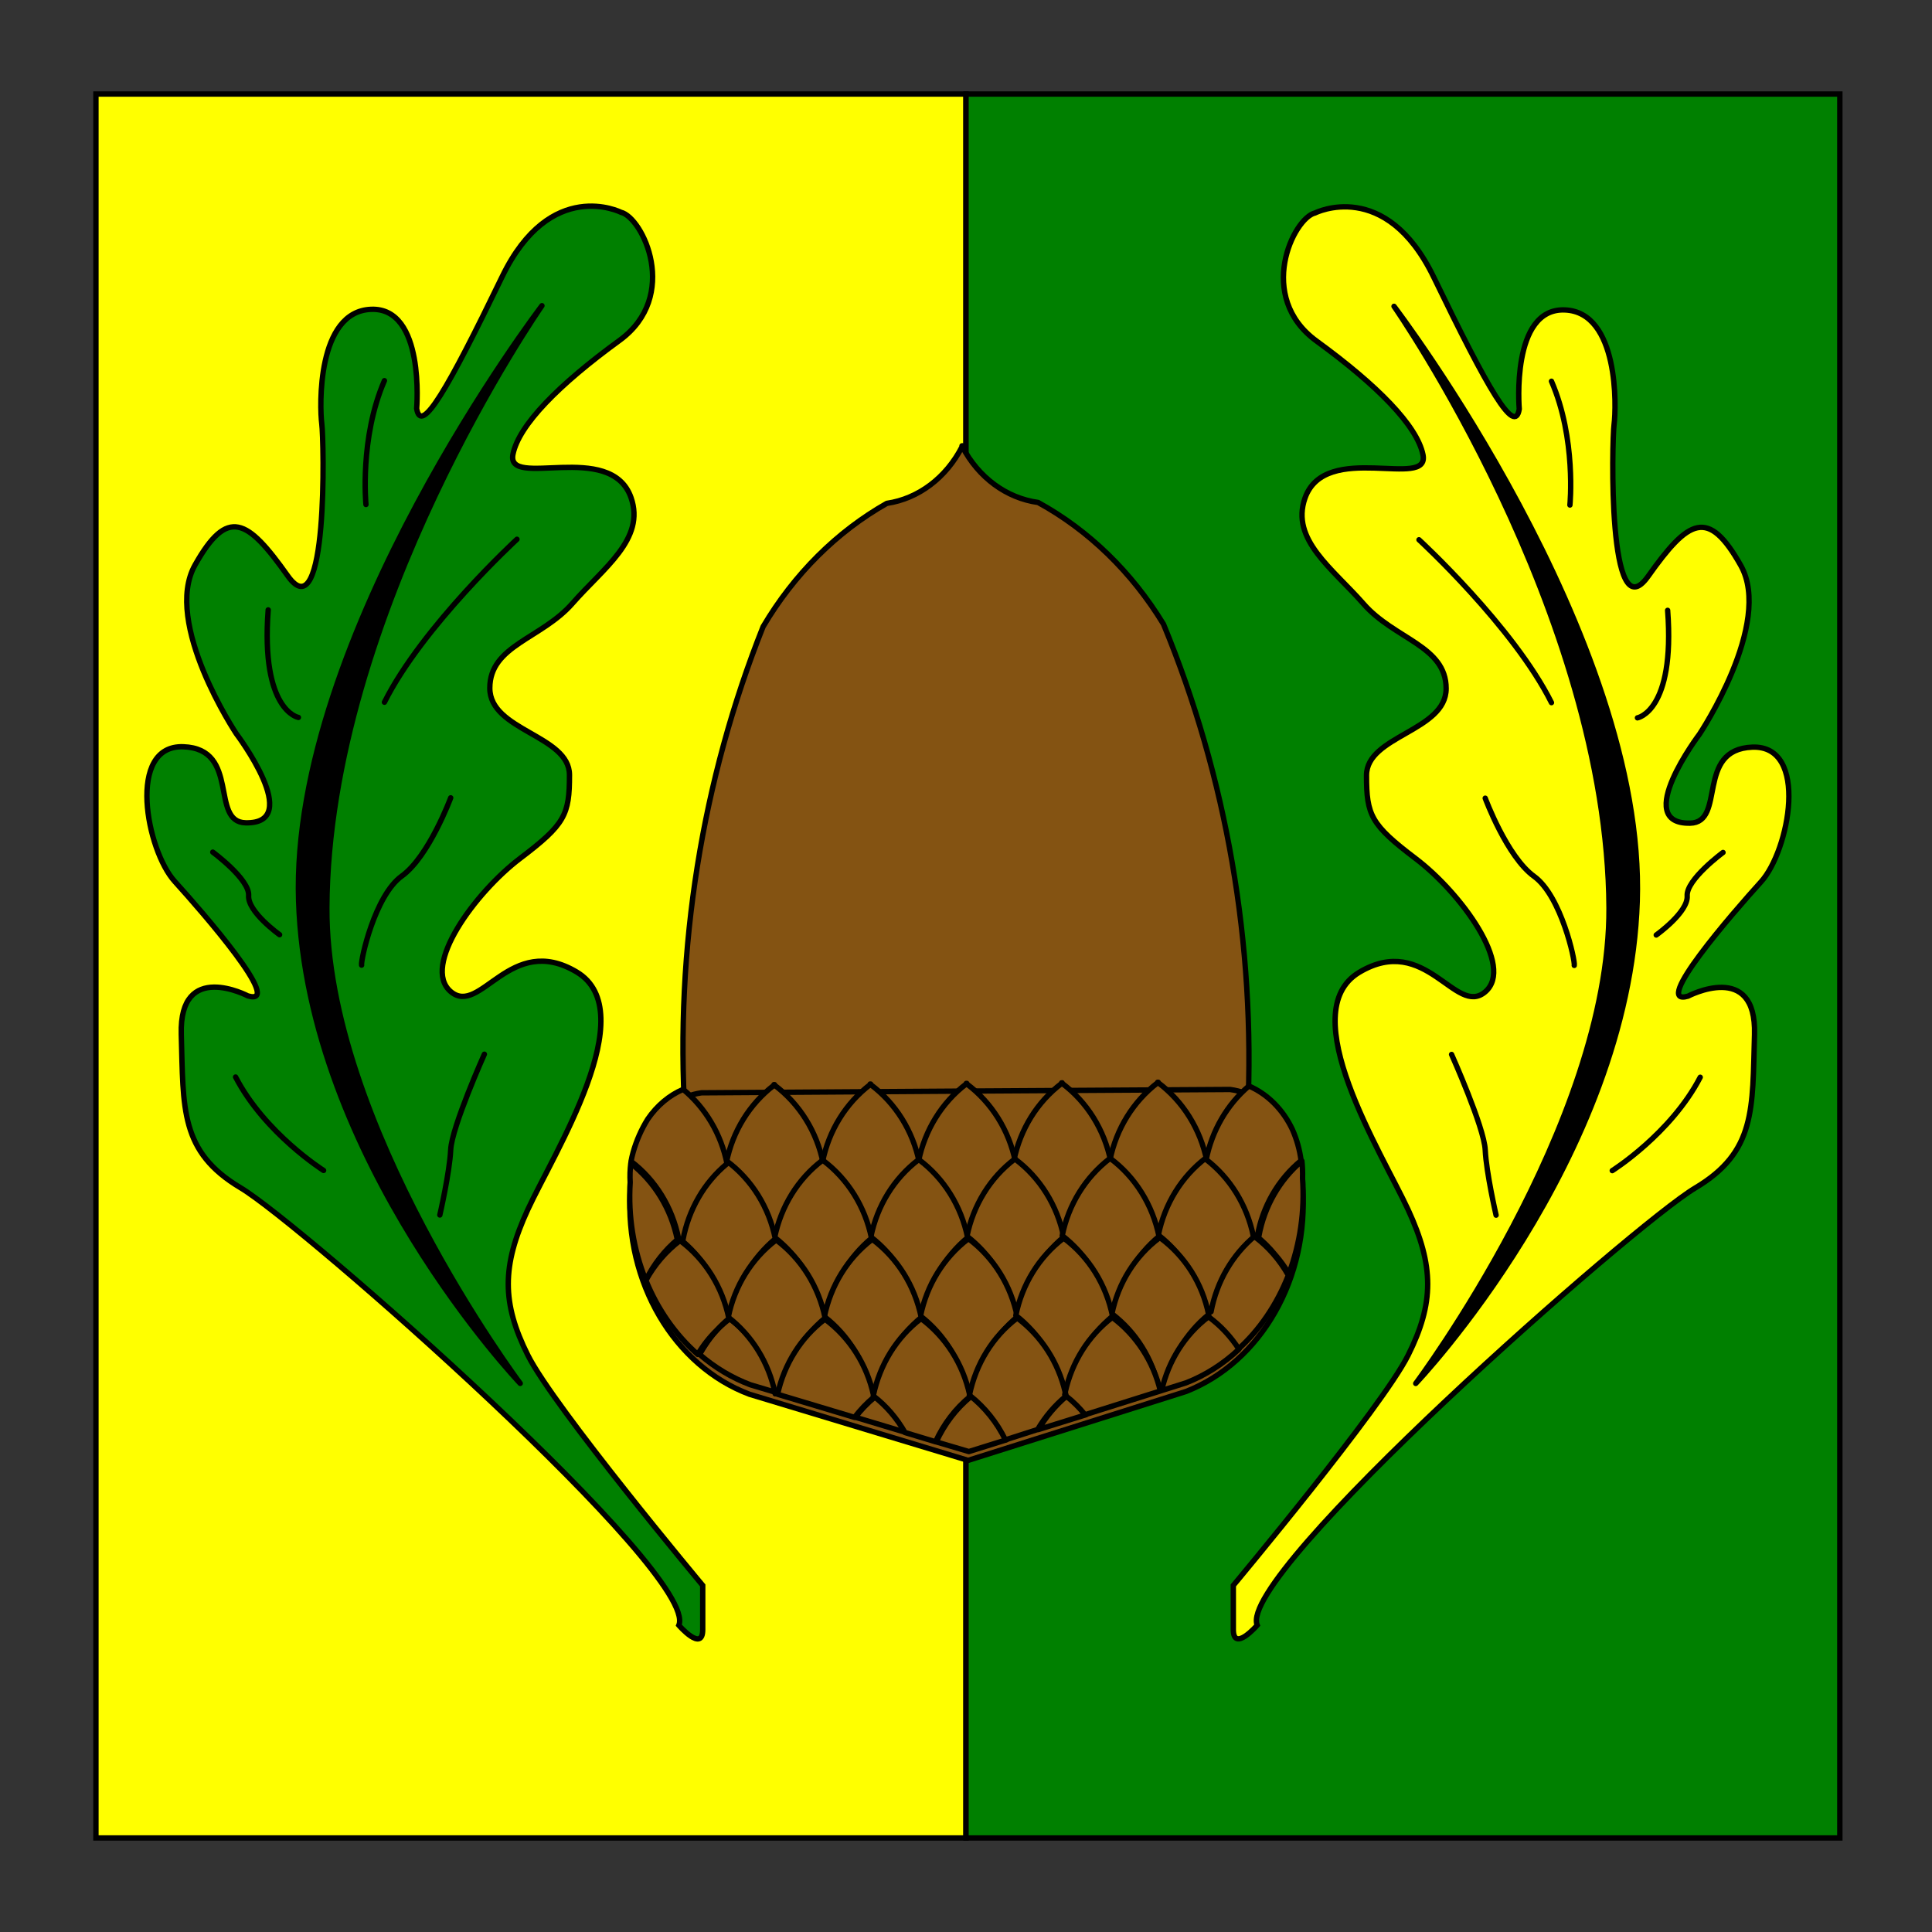
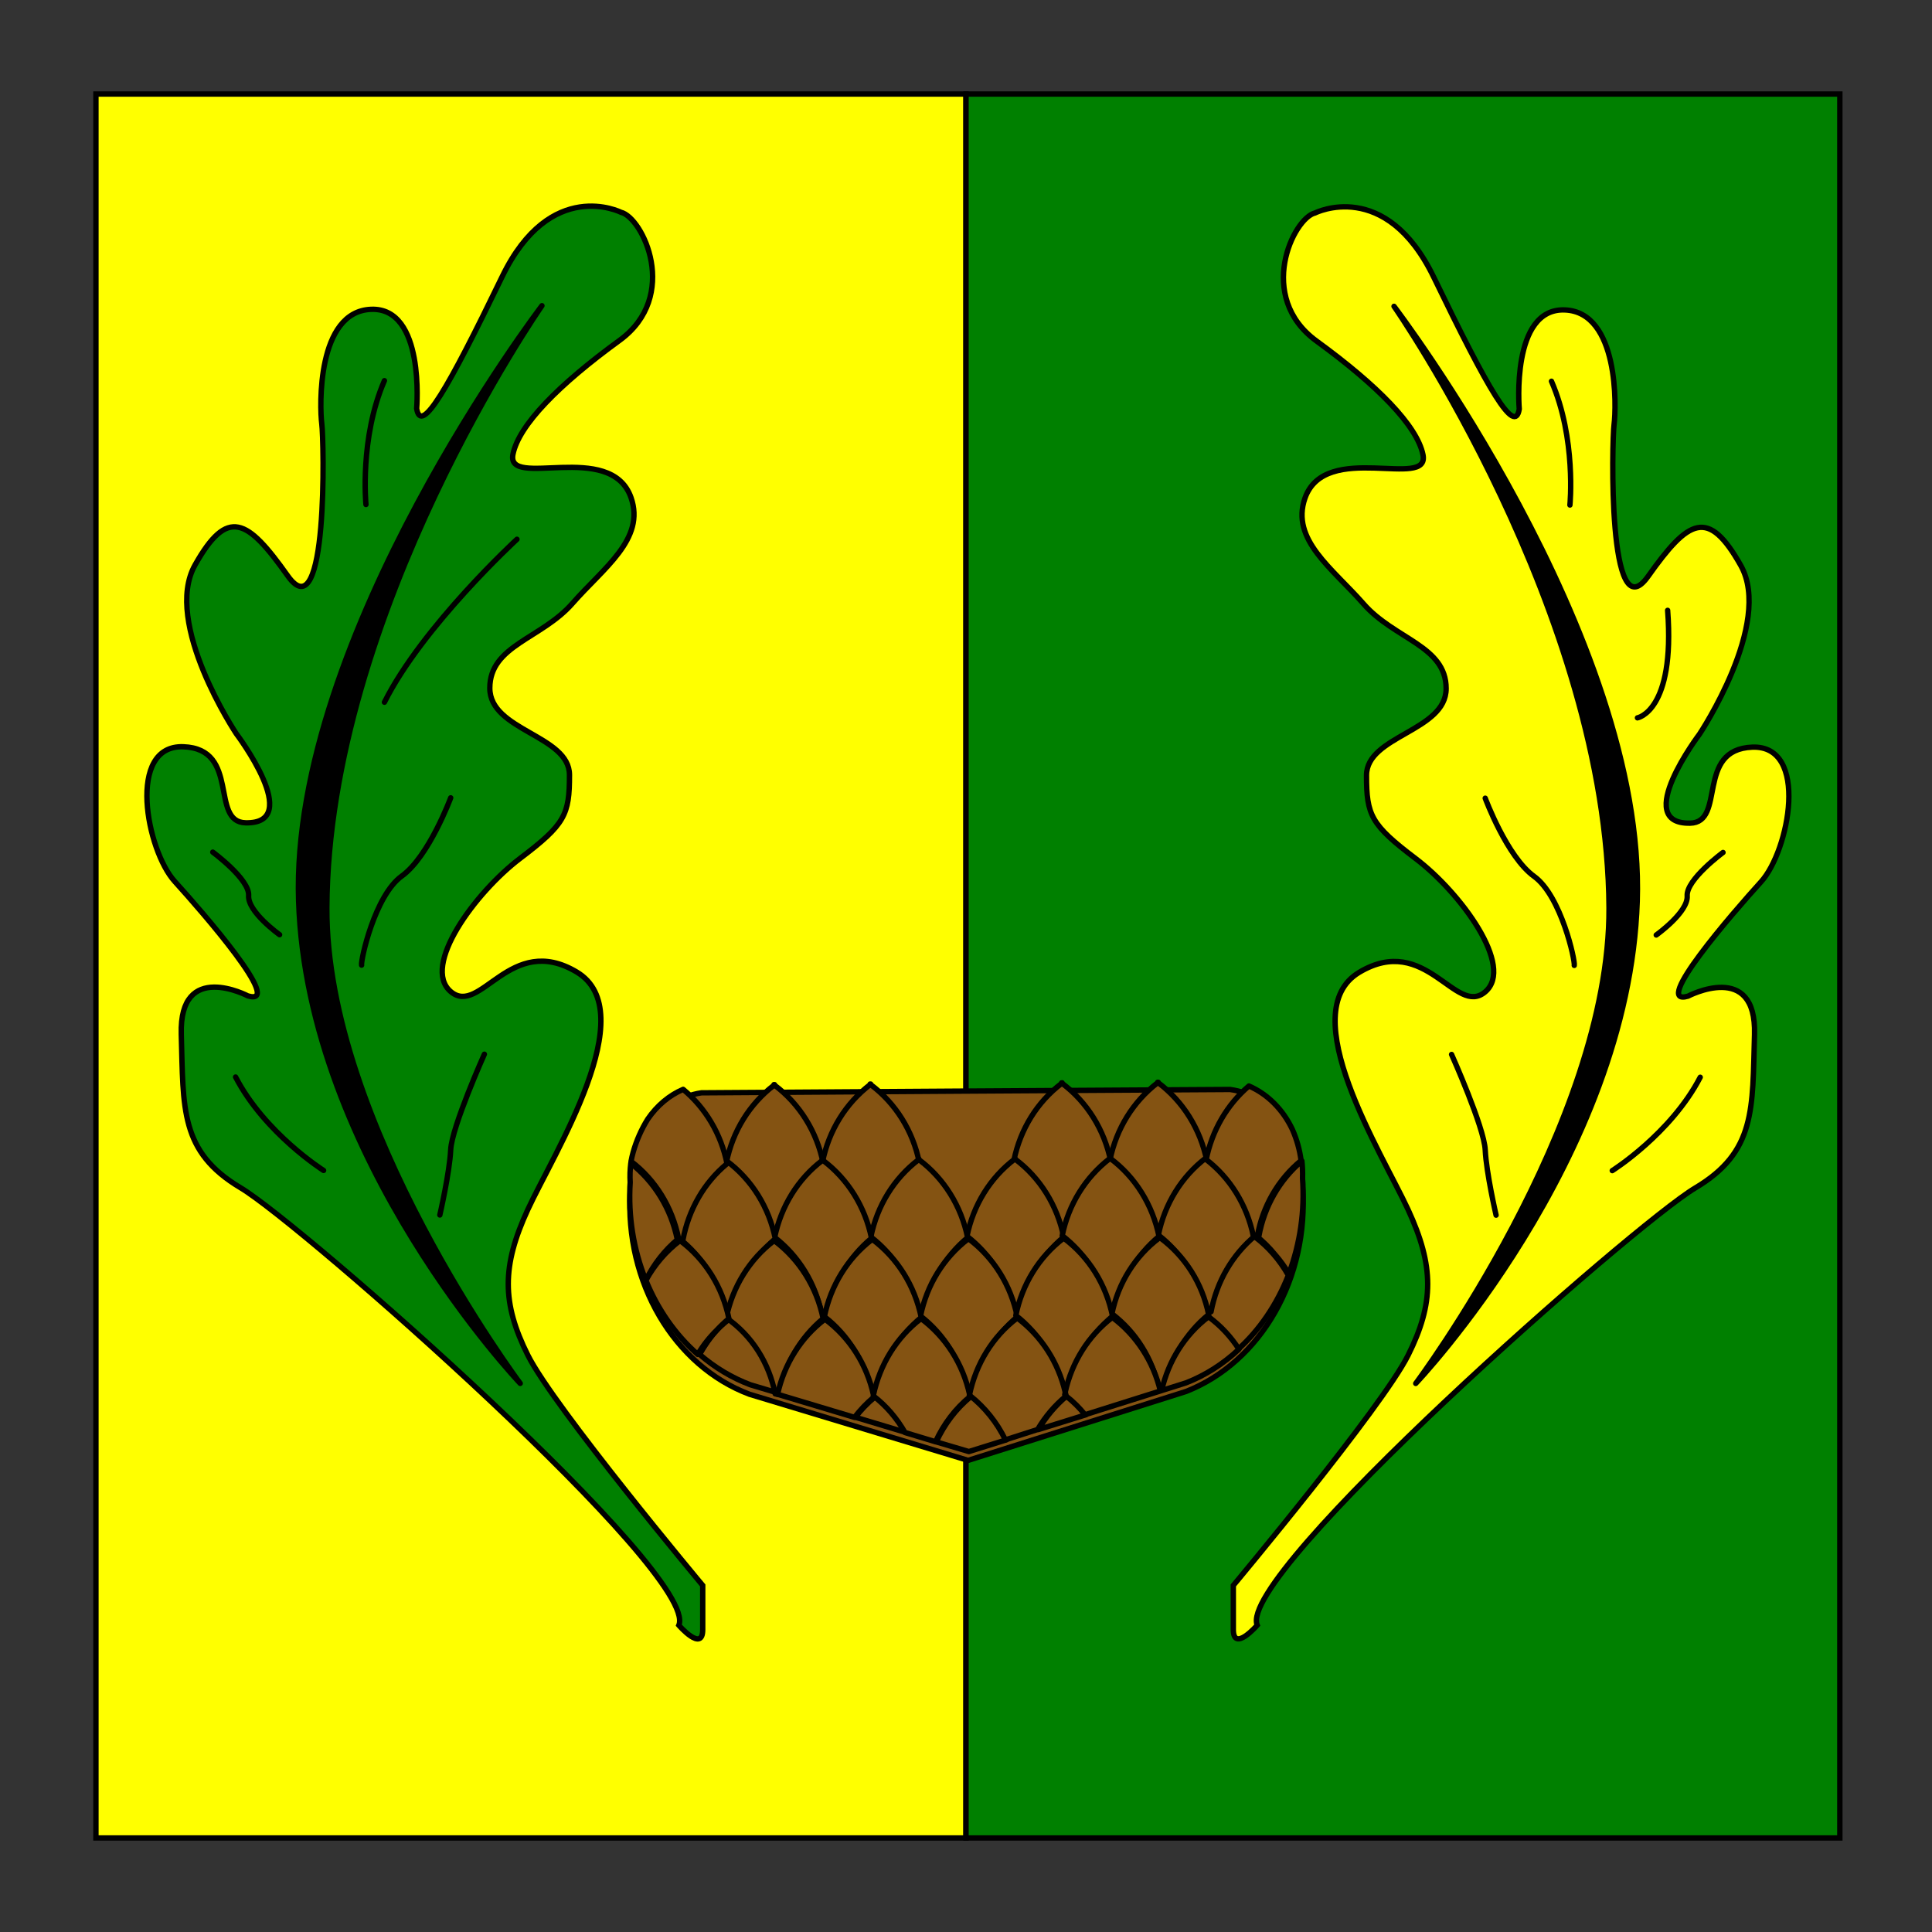
<svg xmlns="http://www.w3.org/2000/svg" version="1.1" id="Field_2_" x="0px" y="0px" width="360px" height="360px" viewBox="0 0 360 360" enable-background="new 0 0 360 360" xml:space="preserve">
  <rect x="0" y="0" width="360" height="360" fill="#333333" stroke="none" />
  <g>
    <rect id="Field_1_" x="17.875" y="17.524" fill="#FFFF00" stroke="#000000" stroke-miterlimit="10" width="162.125" height="324.953" />
    <rect id="Field" x="180" y="17.524" fill="#008000" stroke="#000000" stroke-miterlimit="10" width="162.828" height="324.953" />
  </g>
  <g>
    <path fill="#FFFF00" stroke="#000000" stroke-miterlimit="10" d="M229.811,295.418c0,0,27.719-33.182,32.574-42.894   c4.856-9.711,4.856-16.592,0-27.111c-4.855-10.521-21.515-36.821-9.104-44.24c12.409-7.42,17.938,8.362,23.47,3.642   c5.531-4.722-4.587-18.481-12.948-24.82c-8.363-6.338-9.172-8.093-9.172-15.511c0-7.418,14.837-8.228,14.837-16.187   c0-7.958-9.614-9.172-15.396-15.781s-13.613-11.958-10.907-19.692c3.779-10.793,23.336-1.486,21.988-8.093   c-1.11-5.433-8.5-12.93-19.827-21.178c-11.377-8.282-4.318-22.931-0.272-23.875c0,0,13.118-6.61,22.122,12.005   c10.19,21.072,15.104,29.541,15.915,24.549c0,0-1.617-18.886,8.499-18.481c10.116,0.405,9.577,18.211,9.173,21.313   c-0.404,3.102-1.216,38.983,6.338,28.326c7.556-10.657,11.197-12.813,17.267-2.023c6.068,10.79-7.689,31.427-7.689,31.427   s-12.714,16.809-1.752,16.59c6.742-0.134,0.941-13.758,11.598-14.163c10.657-0.404,6.88,19.29,1.619,25.089   c-5.259,5.8-20.501,23.335-13.621,21.313c0,0,12.811-6.747,12.406,7.146c-0.404,13.895,0.272,21.853-11.059,28.597   c-11.33,6.744-85.558,72.009-81.605,81.47c0,0-4.451,5.126-4.451,0.808C229.811,299.33,229.811,295.418,229.811,295.418z" />
    <g>
      <path stroke="#000000" stroke-linecap="round" stroke-linejoin="round" stroke-miterlimit="10" d="M259.755,57.078    c0,0,39.783,57.043,40.06,112.089c0.203,40.263-36.013,88.619-36.013,88.619s39.692-41.655,41.272-89.833    C306.696,118.585,259.755,57.078,259.755,57.078z" />
-       <path fill="none" stroke="#000000" stroke-linecap="round" stroke-linejoin="round" stroke-miterlimit="10" d="M264.409,100.578    c0,0,17.602,16.186,24.684,30.349" />
      <path fill="none" stroke="#000000" stroke-linecap="round" stroke-linejoin="round" stroke-miterlimit="10" d="M276.75,148.731    c0,0,4.046,10.925,9.104,14.567c5.058,3.643,7.688,15.782,7.486,16.591" />
      <path fill="none" stroke="#000000" stroke-linecap="round" stroke-linejoin="round" stroke-miterlimit="10" d="M270.48,196.481    c0,0,6.069,13.555,6.271,17.805c0.202,4.248,2.023,12.14,2.023,12.14" />
      <path fill="none" stroke="#000000" stroke-linecap="round" stroke-linejoin="round" stroke-miterlimit="10" d="M300.423,218.129    c0,0,10.925-6.879,16.389-17.4" />
      <path fill="none" stroke="#000000" stroke-linecap="round" stroke-linejoin="round" stroke-miterlimit="10" d="M308.617,174.225    c0,0,5.969-4.249,5.768-7.284c-0.203-3.035,6.677-8.093,6.677-8.093" />
      <path fill="none" stroke="#000000" stroke-linecap="round" stroke-linejoin="round" stroke-miterlimit="10" d="M305.117,133.759    c0,0,7.041-1.214,5.624-20.03" />
      <path fill="none" stroke="#000000" stroke-linecap="round" stroke-linejoin="round" stroke-miterlimit="10" d="M292.532,94.104    c0,0,1.214-12.342-3.439-23.066" />
    </g>
  </g>
  <g>
    <path fill="#008000" stroke="#000000" stroke-miterlimit="10" d="M130.944,295.424c0,0-27.732-33.198-32.591-42.915   c-4.858-9.716-4.858-16.6,0-27.125c4.859-10.526,21.526-36.839,9.11-44.263s-17.948,8.367-23.482,3.644   c-5.533-4.724,4.588-18.491,12.956-24.833c8.367-6.342,9.177-8.097,9.177-15.519s-14.845-8.231-14.845-16.194   s9.619-9.177,15.403-15.79c5.785-6.612,13.62-11.964,10.913-19.702c-3.779-10.798-23.347-1.487-21.998-8.097   c1.11-5.436,8.502-12.937,19.838-21.188c11.381-8.286,4.319-22.943,0.271-23.887c0,0-13.125-6.614-22.133,12.011   C83.365,72.649,78.448,81.123,77.638,76.128c0,0,1.619-18.896-8.503-18.491c-10.122,0.405-9.582,18.22-9.177,21.323   c0.405,3.103,1.215,39.003-6.342,28.34c-7.558-10.662-11.202-12.82-17.274-2.024c-6.073,10.795,7.692,31.443,7.692,31.443   s12.72,16.817,1.755,16.6c-6.748-0.135-0.944-13.766-11.605-14.17c-10.662-0.405-6.883,19.299-1.62,25.101   c5.263,5.803,20.513,23.347,13.63,21.323c0,0-12.82-6.75-12.416,7.152c0.405,13.9-0.271,21.861,11.065,28.61   c11.336,6.748,85.601,72.046,81.647,81.511c0,0,4.453,5.129,4.453,0.811C130.944,299.336,130.944,295.424,130.944,295.424z" />
    <g>
      <path stroke="#000000" stroke-linecap="round" stroke-linejoin="round" stroke-miterlimit="10" d="M100.985,56.962    c0,0-39.804,57.073-40.082,112.146c-0.202,40.284,36.033,88.665,36.033,88.665s-39.715-41.676-41.295-89.879    C54.021,118.501,100.985,56.962,100.985,56.962z" />
      <path fill="none" stroke="#000000" stroke-linecap="round" stroke-linejoin="round" stroke-miterlimit="10" d="M96.329,100.485    c0,0-17.611,16.194-24.696,30.364" />
      <path fill="none" stroke="#000000" stroke-linecap="round" stroke-linejoin="round" stroke-miterlimit="10" d="M83.98,148.663    c0,0-4.049,10.931-9.109,14.575c-5.061,3.644-7.692,15.79-7.49,16.6" />
      <path fill="none" stroke="#000000" stroke-linecap="round" stroke-linejoin="round" stroke-miterlimit="10" d="M90.256,196.436    c0,0-6.073,13.563-6.275,17.814c-0.203,4.25-2.024,12.146-2.024,12.146" />
      <path fill="none" stroke="#000000" stroke-linecap="round" stroke-linejoin="round" stroke-miterlimit="10" d="M60.296,218.096    c0,0-10.931-6.882-16.397-17.409" />
      <path fill="none" stroke="#000000" stroke-linecap="round" stroke-linejoin="round" stroke-miterlimit="10" d="M52.098,174.169    c0,0-5.971-4.251-5.769-7.288c0.202-3.037-6.681-8.098-6.681-8.098" />
-       <path fill="none" stroke="#000000" stroke-linecap="round" stroke-linejoin="round" stroke-miterlimit="10" d="M55.599,133.683    c0,0-7.044-1.215-5.626-20.04" />
      <path fill="none" stroke="#000000" stroke-linecap="round" stroke-linejoin="round" stroke-miterlimit="10" d="M68.191,94.007    c0,0-1.214-12.348,3.441-23.077" />
    </g>
  </g>
  <g>
-     <path fill="#845312" stroke="#000000" stroke-linecap="round" stroke-linejoin="round" stroke-miterlimit="3" d="M179.252,83.16   l0.002-0.087l0.021,0.149c-2.965,5.787-8.132,9.705-14.024,10.571c-9.309,5.267-17.271,13.175-23.058,22.975   c-11.395,28.594-16.413,59.938-14.55,91.257l52.386-0.333l0.063,0.002l52.399-0.333c1.459-31.335-3.94-62.614-15.691-91.054   c-5.918-9.726-13.968-17.529-23.37-22.681c-5.874-0.806-11.114-4.633-14.118-10.415l0.004-0.148L179.252,83.16z" />
    <path fill="#845312" stroke="#000000" stroke-linecap="round" stroke-linejoin="round" stroke-miterlimit="3" d="M179.952,203.308   L130.7,203.63c-7.909,1.178-13.675,9.156-13.264,18.306c-1.031,16.973,8.139,32.584,22.221,37.865l40.735,12.318L221,259.281   c14.007-5.474,22.95-21.178,21.719-38.13c0.301-9.159-5.575-17.072-13.517-18.143L179.952,203.308z" />
    <g>
      <path fill="#845312" stroke="#000000" stroke-linecap="round" stroke-linejoin="round" stroke-miterlimit="3" d="M180.797,259.691    l0.011,0.151l0.063-0.028L180.797,259.691z" />
      <path fill="#845312" stroke="#000000" stroke-linecap="round" stroke-linejoin="round" stroke-miterlimit="3" d="M162.886,259.799    l0.01,0.149l0.051,0.002L162.886,259.799z" />
      <path fill="#845312" stroke="#000000" stroke-linecap="round" stroke-linejoin="round" stroke-miterlimit="3" d="M187.518,268.297    c-1.581-3.261-3.846-6.089-6.652-8.269l0.02,0.212c-2.728,2.243-4.922,5.139-6.428,8.436l6.075,1.799L187.518,268.297z" />
      <path fill="#845312" stroke="#000000" stroke-linecap="round" stroke-linejoin="round" stroke-miterlimit="3" d="M168.832,266.925    c-1.522-2.636-3.512-4.945-5.854-6.79l0.009,0.216c-1.338,1.089-2.544,2.359-3.602,3.731L168.832,266.925z" />
      <path fill="#845312" stroke="#000000" stroke-linecap="round" stroke-linejoin="round" stroke-miterlimit="3" d="M144.921,259.556    c-1.286-5.578-4.462-10.476-8.915-13.784l0.002-0.1l-0.05,0.051l-0.036-0.053l0.01,0.102c-0.789,0.579-1.503,1.211-2.195,1.895    c-1.309,1.414-2.447,3-3.376,4.711c2.849,2.469,6.05,4.371,9.452,5.654L144.921,259.556z" />
      <path fill="#845312" stroke="#000000" stroke-linecap="round" stroke-linejoin="round" stroke-miterlimit="3" d="M130.338,252.353    c0.953-1.713,2.079-3.297,3.387-4.713c-1.356,1.341-2.529,2.858-3.545,4.508L130.338,252.353z" />
      <path fill="#845312" stroke="#000000" stroke-linecap="round" stroke-linejoin="round" stroke-miterlimit="3" d="M202.357,263.619    c-1.068-1.3-2.262-2.479-3.546-3.534c-2.106,1.76-3.906,3.898-5.314,6.288L202.357,263.619z" />
      <path fill="#845312" stroke="#000000" stroke-linecap="round" stroke-linejoin="round" stroke-miterlimit="3" d="M230.579,251.538    c-1.021-1.637-2.231-3.128-3.586-4.449c-0.717-0.765-1.485-1.482-2.306-2.129c1.104-5.894,4.28-11.108,8.875-14.616l0.004-0.1    l0.036,0.037l0.063-0.061l-0.003,0.125c2.612,1.912,4.774,4.401,6.402,7.29C237.931,243.087,234.692,247.853,230.579,251.538z" />
-       <path fill="#845312" stroke="#000000" stroke-linecap="round" stroke-linejoin="round" stroke-miterlimit="3" d="M179.941,230.621    c0.126-0.036,0.215-0.083,0.34-0.116c0.235,0.056,0.472,0.11,0.708,0.152c1.051-5.606,3.959-10.63,8.218-14.171    c-1.18-5.848-4.413-11.024-9.06-14.512l0.003-0.1l-0.051,0.051l-0.05-0.053l-0.002,0.1c-4.544,3.462-7.718,8.605-8.885,14.396    C175.649,219.826,178.759,224.896,179.941,230.621z" />
      <path fill="#845312" stroke="#000000" stroke-linecap="round" stroke-linejoin="round" stroke-miterlimit="3" d="M162.005,230.727    c0.136-0.022,0.239-0.082,0.364-0.116c0.236,0.067,0.485,0.127,0.696,0.156c1.063-5.606,3.972-10.632,8.23-14.162    c-1.179-5.858-4.413-11.033-9.047-14.496l-0.01-0.111l-0.064,0.059l-0.036-0.063l-0.002,0.113    c-4.531,3.46-7.705,8.577-8.858,14.357C157.725,219.932,160.847,225.003,162.005,230.727z" />
      <path fill="#845312" stroke="#000000" stroke-linecap="round" stroke-linejoin="round" stroke-miterlimit="3" d="M144.093,230.835    c0.126-0.046,0.251-0.068,0.364-0.114c0.235,0.077,0.473,0.109,0.721,0.167c1.025-5.606,3.945-10.633,8.204-14.158    c-1.18-5.879-4.412-11.05-9.059-14.526l0.001-0.1l-0.062,0.051l-0.049-0.053l0.01,0.113c-4.53,3.461-7.705,8.577-8.858,14.355    C139.825,220.041,142.948,225.113,144.093,230.835z" />
      <path fill="#845312" stroke="#000000" stroke-linecap="round" stroke-linejoin="round" stroke-miterlimit="3" d="M215.59,230.386    c0.114-0.033,0.237-0.069,0.351-0.104c0.238,0.067,0.473,0.113,0.721,0.156c1.039-5.608,3.959-10.632,8.204-14.172    c-1.191-5.851-4.409-11.038-9.044-14.511l0.001-0.088l-0.049,0.048l-0.063-0.049l-0.002,0.087    c-4.546,3.484-7.705,8.59-8.873,14.367C211.325,219.592,214.431,224.675,215.59,230.386z" />
      <path fill="#845312" stroke="#000000" stroke-linecap="round" stroke-linejoin="round" stroke-miterlimit="3" d="M197.678,230.495    c0.111-0.034,0.227-0.058,0.353-0.104c0.235,0.056,0.484,0.111,0.719,0.154c1.038-5.606,3.961-10.63,8.22-14.17    c-1.193-5.853-4.413-11.037-9.062-14.512l0.004-0.1l-0.053,0.063l-0.05-0.053v0.113c-4.556,3.458-7.705,8.552-8.885,14.354    C193.398,219.712,196.508,224.784,197.678,230.495z" />
      <path fill="#845312" stroke="#000000" stroke-linecap="round" stroke-linejoin="round" stroke-miterlimit="3" d="M188.913,244.604    c0.125-0.021,0.251-0.057,0.389-0.091c0.226,0.056,0.458,0.112,0.698,0.142c1.049-5.606,3.97-10.617,8.204-14.157    c-1.181-5.854-4.412-11.05-9.046-14.513l-0.011-0.1l-0.039,0.049l-0.036-0.051l-0.003,0.1c-4.569,3.472-7.717,8.577-8.884,14.367    C184.668,233.82,187.767,238.881,188.913,244.604z" />
      <path fill="#845312" stroke="#000000" stroke-linecap="round" stroke-linejoin="round" stroke-miterlimit="3" d="M171.026,244.723    c0.112-0.02,0.239-0.054,0.352-0.102c0.236,0.056,0.472,0.099,0.708,0.143c1.039-5.596,3.947-10.618,8.218-14.161    c-1.191-5.86-4.412-11.035-9.06-14.51l0.002-0.099l-0.051,0.05l-0.062-0.053l0.01,0.111c-4.544,3.461-7.705,8.577-8.872,14.382    C166.747,233.928,169.855,239.014,171.026,244.723z" />
      <path fill="#845312" stroke="#000000" stroke-linecap="round" stroke-linejoin="round" stroke-miterlimit="3" d="M153.09,244.832    c0.137-0.02,0.264-0.054,0.377-0.104c0.224,0.058,0.46,0.112,0.721,0.146c1.037-5.597,3.958-10.622,8.204-14.148    c-1.179-5.86-4.424-11.05-9.059-14.524l0.002-0.101l-0.051,0.05l-0.062-0.051l0.01,0.124c-4.557,3.448-7.706,8.579-8.883,14.345    C148.823,234.036,151.957,239.123,153.09,244.832z" />
      <path fill="#845312" stroke="#000000" stroke-linecap="round" stroke-linejoin="round" stroke-miterlimit="3" d="M135.19,244.954    c0.113-0.046,0.239-0.067,0.365-0.117c0.235,0.082,0.46,0.113,0.708,0.169c1.05-5.619,3.946-10.631,8.205-14.173    c-1.167-5.859-4.4-11.035-9.047-14.496l-0.011-0.103l-0.04,0.05l-0.047-0.051l-0.002,0.1c-4.557,3.445-7.706,8.575-8.883,14.343    C130.923,234.158,134.033,239.229,135.19,244.954z" />
      <path fill="#845312" stroke="#000000" stroke-linecap="round" stroke-linejoin="round" stroke-miterlimit="3" d="M224.585,244.382    c0.114-0.02,0.241-0.065,0.366-0.115c0.236,0.082,0.471,0.125,0.709,0.156c1.048-5.583,3.955-10.607,8.215-14.148    c-1.192-5.874-4.409-11.051-9.07-14.512l0.002-0.1l-0.051,0.051l-0.038-0.053l-0.002,0.1c-4.543,3.462-7.703,8.579-8.87,14.369    C220.305,233.584,223.428,238.672,224.585,244.382z" />
      <path fill="#845312" stroke="#000000" stroke-linecap="round" stroke-linejoin="round" stroke-miterlimit="3" d="M206.688,244.491    c0.125-0.02,0.227-0.069,0.354-0.092c0.234,0.059,0.458,0.113,0.707,0.144c1.035-5.595,3.945-10.628,8.216-14.159    c-1.191-5.872-4.423-11.051-9.048-14.51l-0.02-0.101l-0.053,0.05l-0.036-0.053l-0.005,0.1c-4.54,3.484-7.717,8.59-8.869,14.369    C202.407,233.708,205.516,238.783,206.688,244.491z" />
      <path fill="#845312" stroke="#000000" stroke-linecap="round" stroke-linejoin="round" stroke-miterlimit="3" d="M180.279,259.478    c0.113-0.023,0.238-0.069,0.353-0.105c0.249,0.069,0.471,0.113,0.721,0.156c1.023-5.604,3.934-10.617,8.204-14.16    c-1.179-5.86-4.411-11.049-9.047-14.512l-0.009-0.099l-0.052,0.048l-0.049-0.048l-0.002,0.099    c-4.544,3.472-7.718,8.577-8.872,14.369C175.999,248.694,179.108,253.768,180.279,259.478z" />
      <path fill="#845312" stroke="#000000" stroke-linecap="round" stroke-linejoin="round" stroke-miterlimit="3" d="M162.354,259.599    c0.126-0.034,0.252-0.058,0.366-0.105c0.236,0.058,0.472,0.112,0.708,0.144c1.025-5.605,3.958-10.644,8.229-14.159    c-1.192-5.863-4.425-11.036-9.061-14.511l0.003-0.101l-0.064,0.05l-0.048-0.053l-0.002,0.1c-4.532,3.462-7.704,8.591-8.872,14.369    C158.086,248.803,161.21,253.875,162.354,259.599z" />
-       <path fill="#845312" stroke="#000000" stroke-linecap="round" stroke-linejoin="round" stroke-miterlimit="3" d="M144.443,259.719    c0.126-0.046,0.239-0.067,0.367-0.117c0.235,0.058,0.47,0.112,0.719,0.142c1.025-5.594,3.945-10.617,8.216-14.157    c-1.192-5.851-4.423-11.025-9.058-14.498l0.002-0.114l-0.064,0.063l-0.048-0.063l-0.003,0.111    c-4.543,3.46-7.717,8.588-8.871,14.355C140.175,248.921,143.298,253.985,144.443,259.719z" />
+       <path fill="#845312" stroke="#000000" stroke-linecap="round" stroke-linejoin="round" stroke-miterlimit="3" d="M144.443,259.719    c0.235,0.058,0.47,0.112,0.719,0.142c1.025-5.594,3.945-10.617,8.216-14.157    c-1.192-5.851-4.423-11.025-9.058-14.498l0.002-0.114l-0.064,0.063l-0.048-0.063l-0.003,0.111    c-4.543,3.46-7.717,8.588-8.871,14.355C140.175,248.921,143.298,253.985,144.443,259.719z" />
      <path fill="#845312" stroke="#000000" stroke-linecap="round" stroke-linejoin="round" stroke-miterlimit="3" d="M215.924,258.806    c0.14-0.032,0.255-0.067,0.366-0.116c0.224,0.068,0.472,0.111,0.719,0.143c1.051-5.493,3.957-10.432,8.201-13.884    c-1.168-5.799-4.403-10.899-9.039-14.31l0.003-0.101l-0.053,0.05l-0.061-0.053l-0.002,0.1c-4.556,3.409-7.715,8.476-8.865,14.169    C211.655,248.211,214.779,253.184,215.924,258.806z" />
      <path fill="#845312" stroke="#000000" stroke-linecap="round" stroke-linejoin="round" stroke-miterlimit="3" d="M198.03,259.365    c0.136-0.021,0.237-0.055,0.362-0.091c0.224,0.056,0.473,0.111,0.696,0.143c1.05-5.607,3.96-10.631,8.217-14.161    c-1.178-5.874-4.411-11.05-9.044-14.508l-0.014-0.101l-0.051,0.061l-0.049-0.063v0.1c-4.543,3.473-7.707,8.59-8.861,14.369    C193.75,248.582,196.871,253.667,198.03,259.365z" />
      <path fill="#845312" stroke="#000000" stroke-linecap="round" stroke-linejoin="round" stroke-miterlimit="3" d="M242.589,216.328    c-4.172,3.53-7.005,8.493-8.016,14.015c-0.199-0.03-0.373-0.06-0.571-0.113c1.322,1.055,2.516,2.231,3.599,3.56    c0.957,1.098,1.815,2.279,2.558,3.548c2.101-5.606,2.986-11.715,2.55-17.783C242.749,218.481,242.699,217.393,242.589,216.328z" />
      <path fill="#845312" stroke="#000000" stroke-linecap="round" stroke-linejoin="round" stroke-miterlimit="3" d="M230.86,251.405    c-1.505-2.331-3.39-4.365-5.601-5.992l0.002-0.113l-0.097,0.048l-0.039-0.053l-0.002,0.113c-4.365,3.328-7.418,8.185-8.667,13.7    l4.52-1.426C224.556,256.297,227.917,254.168,230.86,251.405z" />
      <path fill="#845312" stroke="#000000" stroke-linecap="round" stroke-linejoin="round" stroke-miterlimit="3" d="M240.82,210.464    c-1.766-3.74-4.645-6.609-8.105-8.104c-4.068,3.458-6.872,8.285-7.955,13.704c4.476,3.444,7.584,8.503,8.769,14.202    c0.075-0.047,0.2-0.07,0.287-0.104l0.2,0.039l0.258,0.208c0.986-5.607,3.883-10.645,8.165-14.159    C242.177,214.232,241.627,212.283,240.82,210.464z" />
      <path fill="#845312" stroke="#000000" stroke-linecap="round" stroke-linejoin="round" stroke-miterlimit="3" d="M216.215,259.189    c-1.323-5.529-4.476-10.377-8.903-13.683l0.003-0.101l-0.052,0.05l-0.048-0.051l0.008,0.1c-4.416,3.39-7.497,8.308-8.734,13.911    c0.072,0.212,0.113,0.439,0.159,0.666l-0.001,0.049c1.311,1.007,2.494,2.185,3.536,3.483L216.215,259.189z" />
      <path fill="#845312" stroke="#000000" stroke-linecap="round" stroke-linejoin="round" stroke-miterlimit="3" d="M193.345,266.369    c1.396-2.39,3.197-4.505,5.302-6.238c-0.071-0.103-0.156-0.179-0.245-0.256c0.017-0.15,0.06-0.299,0.087-0.448    c-1.285-5.603-4.464-10.476-8.899-13.809l0.001-0.099l-0.037,0.05l-0.05-0.051l-0.002,0.099c-4.531,3.437-7.655,8.528-8.846,14.27    l0.071,0.152c2.77,2.189,5.036,5.008,6.617,8.256L193.345,266.369z" />
      <path fill="#845312" stroke="#000000" stroke-linecap="round" stroke-linejoin="round" stroke-miterlimit="3" d="M174.321,268.649    c1.505-3.299,3.686-6.168,6.415-8.41l-0.058-0.201l-0.062-0.053l0.064-0.097c-1.244-5.727-4.457-10.753-9.005-14.16l0.002-0.101    l-0.051,0.051l-0.037-0.052l-0.002,0.1c-4.518,3.461-7.653,8.542-8.844,14.271l0.059,0.162c2.367,1.818,4.331,4.141,5.84,6.774    L174.321,268.649z" />
      <path fill="#845312" stroke="#000000" stroke-linecap="round" stroke-linejoin="round" stroke-miterlimit="3" d="M159.222,264.106    c1.071-1.398,2.275-2.657,3.589-3.76l-0.032-0.2l-0.061-0.052l0.053-0.098c-1.234-5.725-4.444-10.75-8.995-14.148l-0.009-0.112    l-0.052,0.05l-0.048-0.051l-0.003,0.111c-4.429,3.376-7.548,8.344-8.773,13.958L159.222,264.106z" />
      <path fill="#845312" stroke="#000000" stroke-linecap="round" stroke-linejoin="round" stroke-miterlimit="3" d="M130.013,252.37    c0.99-1.674,2.188-3.181,3.533-4.508c0.718-0.771,1.473-1.489,2.275-2.168c-1.192-5.85-4.41-11.024-9.059-14.499l-0.009-0.111    l-0.026,0.063l-0.061-0.063l-0.003,0.111c-2.572,1.973-4.731,4.491-6.313,7.375C122.55,243.993,125.869,248.721,130.013,252.37z" />
      <path fill="#845312" stroke="#000000" stroke-linecap="round" stroke-linejoin="round" stroke-miterlimit="3" d="M120.336,238.542    c1.46-2.949,3.483-5.557,5.958-7.62l-0.1-0.005c-1.159-5.67-4.232-10.693-8.654-14.161c-0.142,1.184-0.186,2.395-0.114,3.567    C117.022,226.572,118.03,232.841,120.336,238.542z" />
      <path fill="#845312" stroke="#000000" stroke-linecap="round" stroke-linejoin="round" stroke-miterlimit="3" d="M117.585,216.395    c4.548,3.46,7.695,8.584,8.851,14.355l-0.141,0.147c0.075-0.01,0.164-0.022,0.25-0.044c0.235,0.056,0.484,0.111,0.721,0.141    c1.05-5.604,3.946-10.641,8.204-14.158c-1.09-5.484-3.99-10.39-8.177-13.852c-2.612,1.123-4.881,3.038-6.593,5.544    c-1.182,1.896-2.095,3.971-2.711,6.128C117.827,215.227,117.7,215.797,117.585,216.395z" />
    </g>
  </g>
</svg>